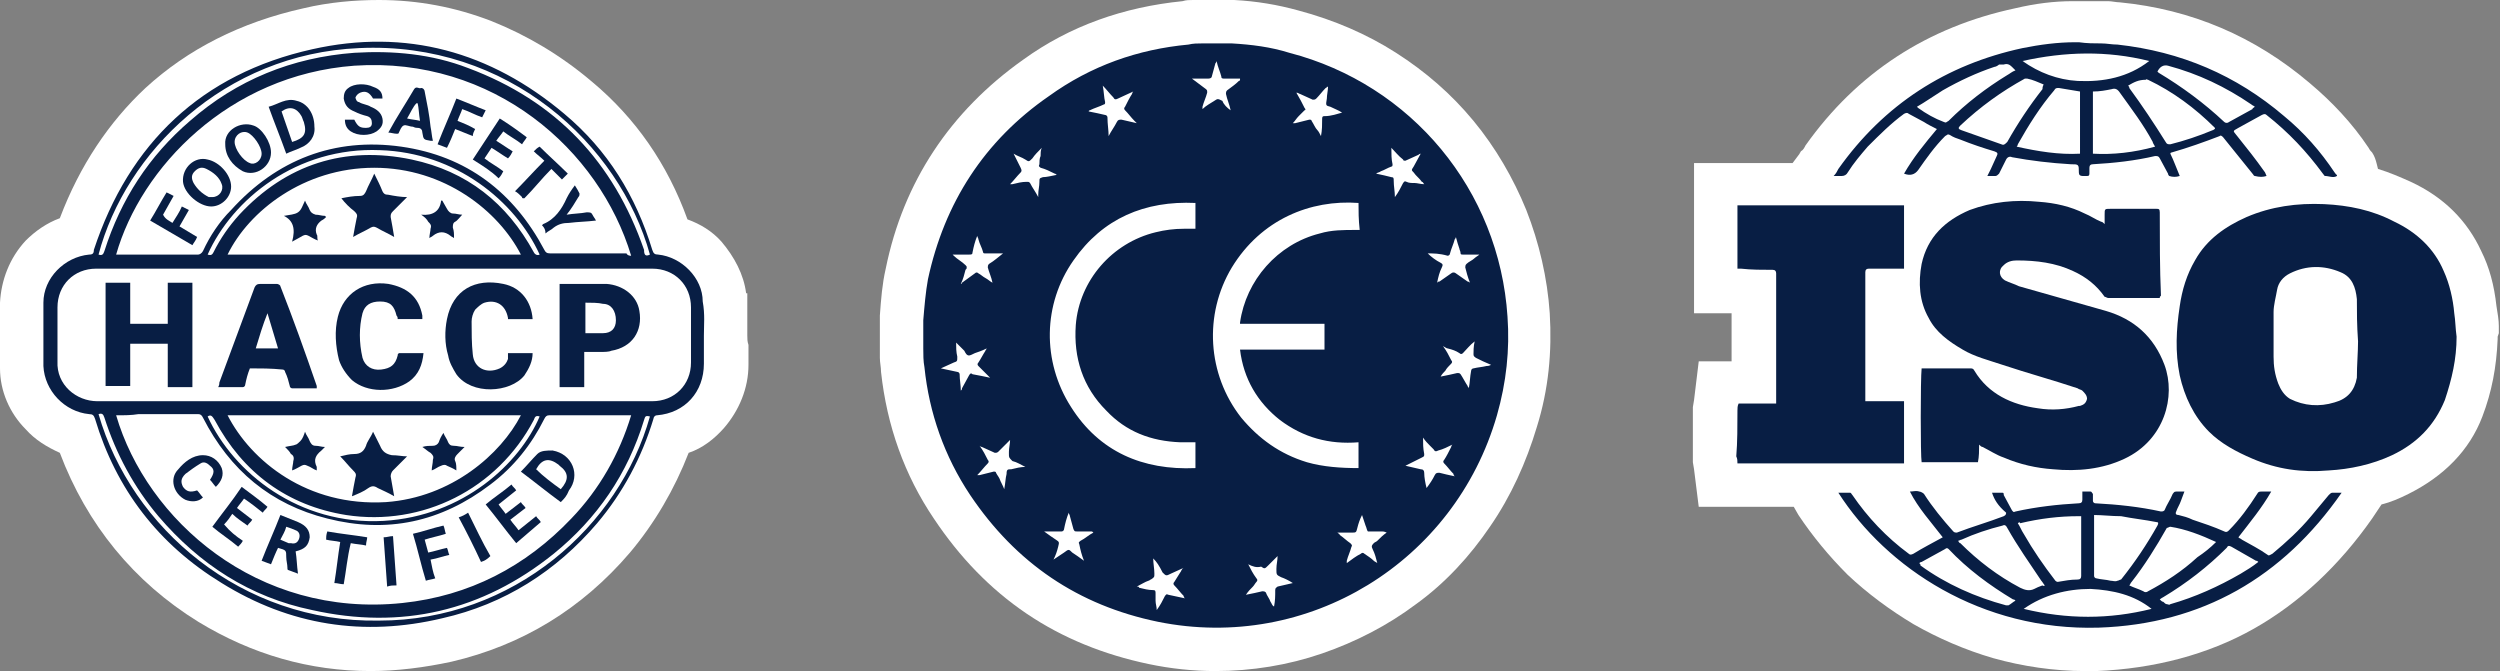
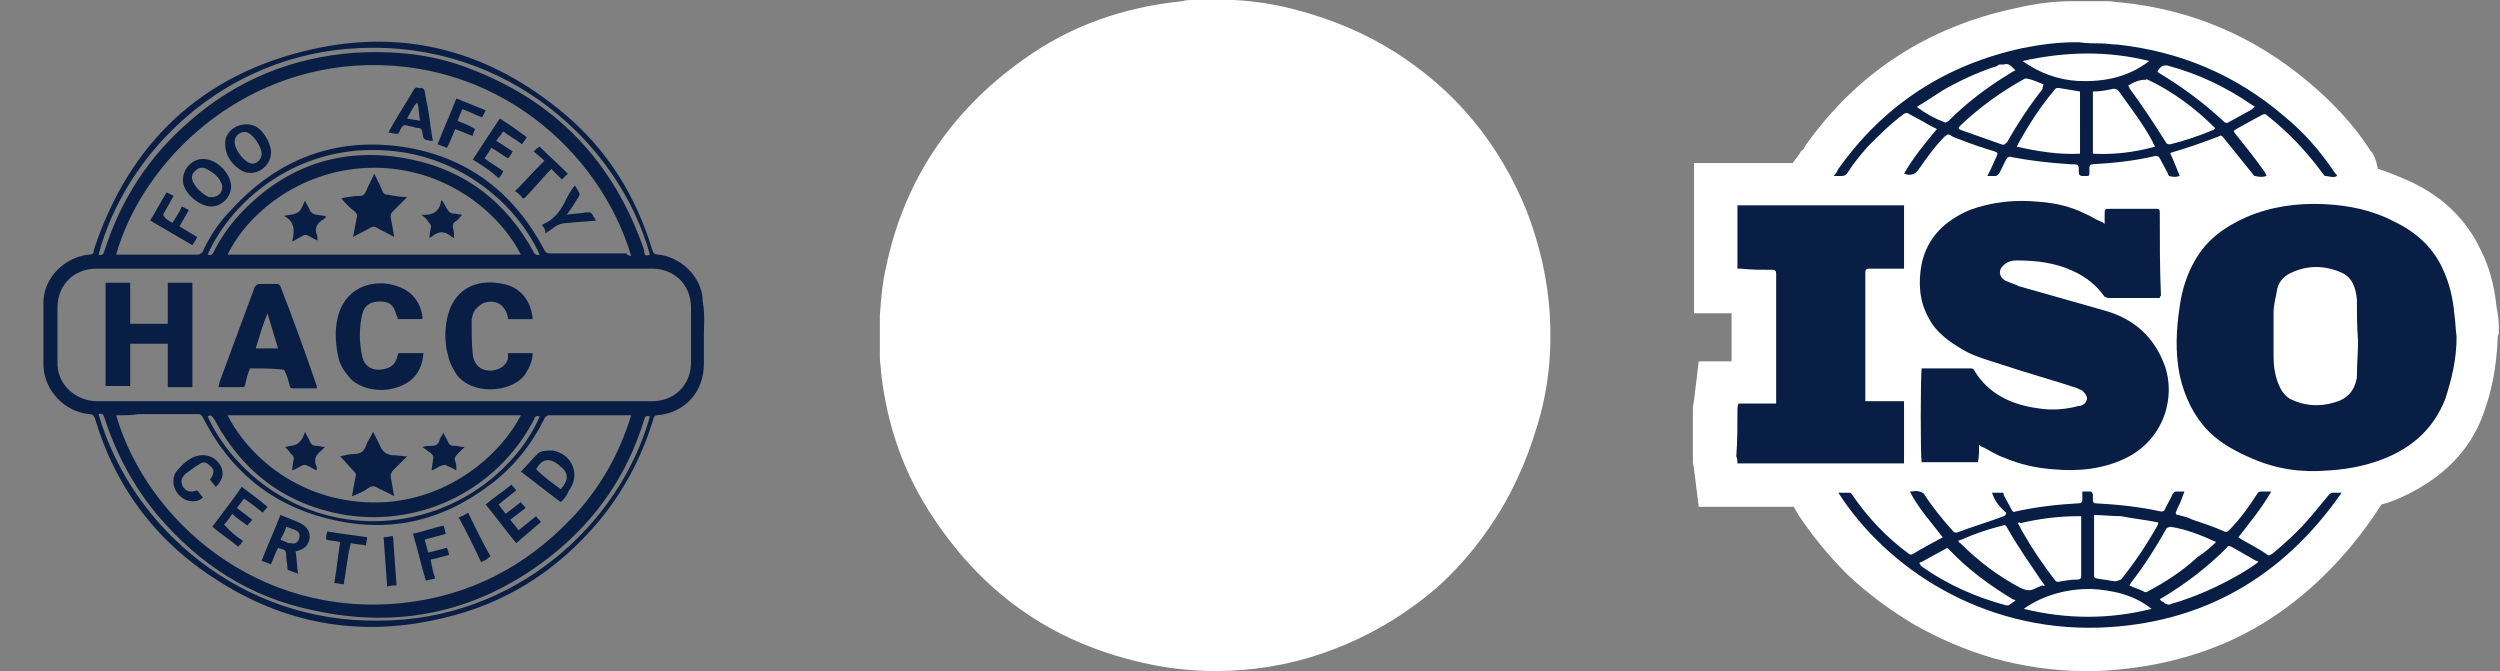
<svg xmlns="http://www.w3.org/2000/svg" xml:space="preserve" style="enable-background:new 0 0 213.1 57.2;" viewBox="0 0 213.1 57.2" y="0px" x="0px" id="Layer_1" version="1.1">
  <rect x="0" y="0" width="213.1" height="57.2" fill="#808080" stroke="none" />
  <style type="text/css">
	.st0{fill:#FFFFFF;}
	.st1{fill:#081E44;}
</style>
  <g>
    <g>
      <path d="M213,28.4c0-0.2,0-0.4,0-0.6c0-0.5-0.1-1.1-0.2-1.7c-0.2-1.8-0.6-3.3-1.3-4.7c-1.2-2.6-3.2-4.6-6-5.9    c-0.9-0.4-1.8-0.8-2.8-1.1l-0.1-0.4c-0.1-0.4-0.2-0.7-0.4-1c-0.1-0.1-0.2-0.2-0.3-0.4c-1.4-2.1-3.1-3.9-5-5.5    c-4.7-4-10.1-6.3-16.2-6.9c-0.3,0-0.7-0.1-1-0.1c-0.1,0-0.3,0-0.4,0l-0.2,0h-0.2h-1.8H177l-0.3,0c-1.6,0-3.2,0.2-4.9,0.6    c-7.5,1.6-13.5,5.5-17.9,11.7c-0.1,0.2-0.2,0.4-0.4,0.5c0,0.1-0.1,0.1-0.1,0.2l-0.6,0.8h-4.7h-3.7v3.7v5.4v3.7h3.2    c0,1.2,0,2.4,0,3.6c0,0.2,0,0.4,0,0.5h-2.8l-0.4,3.3l-0.1,0.6l0,0.2V35v4v0.2l0,0.2l0.1,0.6l0.4,3.2h3.3h4.8l0.4,0.7    c1.2,1.8,2.6,3.5,4.2,5.1c1.7,1.6,3.6,3,5.6,4.2c2.1,1.2,4.4,2.2,6.8,2.9c2.5,0.7,5.2,1.1,7.8,1.1c0.3,0,0.6,0,1,0    c4.9-0.2,9.5-1.4,13.4-3.6c3.9-2.2,7.3-5.4,10.1-9.4l0.8-1.2c0.8-0.2,1.5-0.5,2.3-0.9c3-1.5,5.2-3.7,6.3-6.6    c0.8-2.1,1.2-4.2,1.3-6.6l0-0.2L213,28.4z" class="st0" />
      <g>
        <g>
          <path d="M148.1,35c0-0.2,0-0.4,0.1-0.6c1,0,2.1,0,3.2,0c0-0.2,0-0.4,0-0.6c0-3.5,0-7,0-10.5c0-0.2-0.1-0.3-0.3-0.3      c-0.9,0-1.8,0-2.7-0.1c-0.1,0-0.2,0-0.3,0c0-1.8,0-3.6,0-5.4c4.7,0,9.5,0,14.2,0c0,1.8,0,3.6,0,5.4c-0.2,0-0.3,0-0.5,0      c-0.8,0-1.7,0-2.5,0c-0.2,0-0.3,0.1-0.3,0.3c0,2.8,0,5.7,0,8.5c0,0.7,0,1.5,0,2.2c0,0.1,0,0.2,0,0.3c1.1,0,2.2,0,3.3,0      c0,1.8,0,3.6,0,5.3c-4.7,0-9.5,0-14.2,0c0-0.2,0-0.4-0.1-0.6C148.1,37.7,148.1,36.3,148.1,35z" class="st1" />
        </g>
        <g>
          <path d="M179.1,3.7c0.5,0,0.9,0.1,1.4,0.1c5.4,0.6,10.1,2.6,14.2,6.1c1.7,1.4,3.1,3,4.3,4.8      c0.1,0.1,0.1,0.2,0.2,0.2c0,0,0,0,0,0.1c-0.3,0.2-0.7,0-1,0c-0.1,0-0.1-0.1-0.2-0.2c-1.4-1.9-2.9-3.5-4.8-5      c-0.1-0.1-0.2-0.1-0.4,0c-0.7,0.4-1.3,0.7-2,1.1c-0.5,0.3-0.5,0.2-0.1,0.7c0.8,1,1.6,2,2.3,3c0.1,0.1,0.1,0.2,0.2,0.4      c-0.3,0.1-0.6,0.1-1,0c-0.1,0-0.1-0.1-0.2-0.2c-0.8-1-1.7-2.1-2.5-3.1c-0.1-0.1-0.2-0.2-0.3-0.1c-1.3,0.5-2.7,1-4.1,1.4      c0,0-0.1,0-0.1,0.1c0.3,0.6,0.5,1.2,0.8,1.9c-0.3,0.1-0.6,0.1-0.9,0c0,0-0.1-0.1-0.1-0.2c-0.2-0.4-0.5-0.9-0.7-1.3      c-0.1-0.2-0.2-0.2-0.4-0.2c-1.7,0.4-3.5,0.6-5.3,0.7c-0.2,0-0.3,0.1-0.3,0.3c0,0.2,0,0.3,0,0.5c0,0.2-0.1,0.2-0.2,0.2      c-0.1,0-0.3,0-0.4,0c-0.2,0-0.3-0.1-0.3-0.3c0-0.7,0-0.7-0.7-0.7c-1.7-0.1-3.4-0.3-5-0.6c-0.2-0.1-0.4,0-0.5,0.2      c-0.2,0.4-0.4,0.8-0.6,1.2c-0.1,0.1-0.2,0.2-0.3,0.2c-0.2,0-0.5,0-0.7,0c0.1-0.2,0.2-0.4,0.3-0.6c0.2-0.4,0.3-0.7,0.5-1.1      c0.1-0.2,0.1-0.3-0.2-0.4c-1-0.3-1.9-0.6-2.9-1c-0.3-0.1-0.6-0.2-0.9-0.4c-0.2-0.1-0.2,0-0.4,0.1c-0.9,0.9-1.6,1.9-2.3,2.9      c-0.3,0.4-0.7,0.5-1.2,0.3c0.8-1.4,1.8-2.6,2.8-3.8c-0.4-0.2-0.8-0.4-1.1-0.6c-0.4-0.2-0.9-0.5-1.3-0.7c-0.1-0.1-0.2-0.1-0.4,0      c-1.1,0.8-2.1,1.8-3.1,2.8c-0.6,0.7-1.2,1.4-1.7,2.2c-0.1,0.2-0.3,0.3-0.5,0.3c-0.2,0-0.4,0-0.7,0c0.2-0.2,0.3-0.4,0.4-0.6      c3.9-5.5,9.2-8.9,15.7-10.3c1.5-0.3,3-0.5,4.5-0.5c0.1,0,0.2,0,0.3,0C177.9,3.7,178.5,3.7,179.1,3.7z M177.3,7.8      c-0.6-0.1-1.2-0.2-1.8-0.3c-0.2,0-0.3,0-0.4,0.2c-1.2,1.4-2.2,3-3.1,4.6c0,0,0,0.1-0.1,0.2c1.8,0.4,3.6,0.7,5.4,0.6      C177.3,11.4,177.3,9.6,177.3,7.8z M183.7,12.5c-0.1-0.2-0.2-0.3-0.2-0.4c-0.8-1.5-1.8-2.8-2.8-4.2c-0.2-0.3-0.4-0.4-0.7-0.3      c-0.5,0.1-1,0.2-1.6,0.2c0,1.8,0,3.5,0,5.3C180.1,13.2,181.9,13,183.7,12.5z M181.4,7.3c0.1,0.1,0.1,0.1,0.1,0.2      c1.1,1.5,2.1,3,3.1,4.6c0.1,0.2,0.2,0.2,0.4,0.2c1.2-0.3,2.4-0.7,3.6-1.2c0.1,0,0.1-0.1,0.2-0.1c0,0,0-0.1,0-0.1      c-1.7-1.7-3.6-3.1-5.7-4.1c-0.1,0-0.1-0.1-0.2,0C182.3,6.8,181.9,7,181.4,7.3z M174.2,7.2c-0.5-0.2-0.9-0.4-1.4-0.5      c-0.1,0-0.2,0-0.2,0c-2,1.1-3.8,2.4-5.5,4c-0.2,0.2-0.2,0.3,0.1,0.4c1.1,0.4,2.3,0.8,3.4,1.2c0.2,0.1,0.3,0,0.5-0.2      c0.9-1.6,1.9-3.1,3-4.5C174.1,7.5,174.1,7.4,174.2,7.2z M172.4,5.2c1.4,1,3,1.6,4.7,1.7c2.2,0.1,4.3-0.3,6.1-1.7      C179.6,4.3,176,4.4,172.4,5.2z M163.4,9.1c0.1,0.1,0.1,0.1,0.1,0.1c0.7,0.5,1.4,0.9,2.2,1.2c0.2,0.1,0.2,0,0.4-0.1      c1.5-1.5,3.2-2.8,5-3.9c0.2-0.1,0.4-0.3,0.7-0.4c-0.1-0.1-0.2-0.2-0.3-0.3c-0.2-0.2-0.4-0.3-0.7-0.2c0,0-0.1,0-0.2,0      c-0.1,0-0.1,0-0.2,0c-0.1,0.1-0.3,0.2-0.4,0.2c-1.5,0.5-3,1.2-4.4,2C164.8,8.2,164.1,8.7,163.4,9.1z M192.2,9.1      C192.1,9,192,9,191.9,8.9c-2.2-1.5-4.5-2.6-7.1-3.3c-0.4-0.1-0.7,0.1-0.9,0.5c0,0,0,0,0.1,0.1c2,1.2,3.9,2.6,5.6,4.2      c0.1,0.1,0.3,0.1,0.4,0c0.7-0.4,1.3-0.7,2-1.1C192,9.2,192.1,9.2,192.2,9.1z" class="st1" />
        </g>
        <g>
          <path d="M209.4,28.7c0,1.9-0.4,3.6-1,5.4c-0.9,2.2-2.4,3.7-4.5,4.7c-1.7,0.8-3.6,1.2-5.4,1.3      c-2.3,0.2-4.4-0.1-6.5-1c-1.4-0.6-2.7-1.3-3.7-2.3c-1.3-1.3-2.1-3-2.5-4.8c-0.4-2-0.3-3.9,0-5.9c0.2-1.4,0.6-2.7,1.3-3.9      c1-1.8,2.6-2.9,4.4-3.7c2.1-0.9,4.3-1.2,6.6-1.1c2.1,0.1,4.1,0.5,6,1.5c1.9,0.9,3.4,2.3,4.2,4.2c0.5,1.1,0.8,2.4,0.9,3.6      C209.3,27.3,209.3,28,209.4,28.7z M201,29.1c-0.1-1.4-0.1-2.5-0.1-3.6c-0.1-1-0.4-1.9-1.4-2.3c-1.4-0.6-2.9-0.6-4.3,0.1      c-0.6,0.3-1,0.8-1.1,1.4c-0.1,0.6-0.3,1.3-0.3,1.9c0,1.3,0,2.6,0,3.8c0,0.8,0.1,1.5,0.4,2.3c0.2,0.5,0.5,1,1,1.3      c1.2,0.6,2.5,0.7,3.8,0.3c1.1-0.3,1.7-1,1.9-2.1C200.9,31.1,201,30,201,29.1z" class="st1" />
        </g>
        <g>
          <path d="M184.1,25.4c-0.4,0-0.8,0-1.2,0c-1.1,0-2.2,0-3.2,0c-0.1,0-0.2-0.1-0.3-0.1c-0.7-1-1.6-1.7-2.7-2.2      c-1.5-0.7-3.1-0.9-4.8-0.9c-0.4,0-0.8,0.1-1.1,0.4c-0.5,0.4-0.4,1,0.1,1.3c0.4,0.2,0.8,0.3,1.2,0.5c2.5,0.7,4.9,1.4,7.4,2.1      c2.4,0.7,4.1,2.2,5,4.6c1,2.7,0,6.4-3.4,8c-1.9,0.9-4,1.1-6.1,0.9c-1.4-0.1-2.8-0.4-4.2-1c-0.6-0.2-1.2-0.6-1.8-0.9      c-0.1,0-0.2-0.1-0.3-0.2c0,0.5,0,1-0.1,1.5c-1.6,0-3.2,0-4.8,0c-0.1-0.5-0.1-7.1,0-8c0.1,0,0.1,0,0.2,0c1.3,0,2.6,0,3.9,0      c0.2,0,0.3,0,0.4,0.2c1.2,2,3.2,2.9,5.4,3.2c1.2,0.2,2.4,0.1,3.5-0.2c0,0,0.1,0,0.1,0c0.3-0.1,0.5-0.2,0.6-0.6      c0-0.3-0.2-0.5-0.4-0.7c-0.1-0.1-0.3-0.1-0.4-0.2c-2.1-0.7-4.3-1.3-6.4-2c-1.2-0.4-2.4-0.7-3.4-1.3c-1.2-0.7-2.3-1.5-2.9-2.7      c-0.8-1.4-0.9-3-0.6-4.6c0.5-2.3,2-3.7,4.1-4.6c1.9-0.7,3.9-0.9,5.9-0.7c1.4,0.1,2.7,0.4,3.9,1c0.5,0.2,0.9,0.5,1.4,0.7      c0.1,0,0.2,0.1,0.3,0.2c0-0.3,0-0.5,0-0.8c0-0.5,0-0.5,0.5-0.5c1.3,0,2.6,0,3.9,0c0.2,0,0.3,0,0.3,0.3c0,2.4,0,4.8,0.1,7.1      C184.1,25.3,184.1,25.3,184.1,25.4z" class="st1" />
        </g>
        <g>
          <path d="M169.8,42c0.3,0,0.6,0,0.9,0c0.1,0,0.1,0.1,0.1,0.2c0.2,0.4,0.5,0.9,0.7,1.3c0.1,0.1,0.1,0.2,0.3,0.1      c1.8-0.4,3.6-0.6,5.4-0.7c0.2,0,0.3-0.1,0.3-0.3c0-0.1,0-0.2,0-0.4c0-0.1,0-0.2,0-0.3c0.3,0,0.5,0,0.7,0c0.1,0,0.1,0.1,0.2,0.2      c0,0.2,0,0.4,0,0.6c0,0.1,0.1,0.2,0.2,0.2c1.9,0.1,3.8,0.3,5.6,0.7c0.1,0,0.2,0,0.3-0.1c0.2-0.5,0.5-0.9,0.7-1.4      c0.1-0.1,0.1-0.2,0.3-0.2c0.2,0,0.4,0,0.7,0c-0.1,0.3-0.2,0.5-0.3,0.8c-0.1,0.3-0.3,0.6-0.4,0.9c-0.1,0.2,0,0.3,0.2,0.3      c0.4,0.1,0.8,0.2,1.2,0.4c0.9,0.3,1.8,0.6,2.7,1c0.2,0.1,0.3,0,0.4-0.1c0.9-0.9,1.7-2,2.4-3.1c0.1-0.2,0.2-0.2,0.4-0.2      c0.2,0,0.5,0,0.8,0c-0.8,1.4-1.8,2.6-2.8,3.9c0.1,0.1,0.2,0.1,0.3,0.2c0.7,0.4,1.5,0.8,2.2,1.3c0.1,0.1,0.2,0,0.4-0.1      c1.2-1,2.3-2,3.3-3.2c0.5-0.6,1-1.2,1.5-1.8c0.1-0.1,0.2-0.2,0.3-0.2c0.3,0,0.5,0,0.8,0c-5,7.2-11.9,11.2-20.7,11.5      c-10,0.3-18.1-5.1-22.2-11.5c0.3,0,0.7,0,1,0c0.1,0,0.1,0.1,0.2,0.2c1.3,1.9,2.9,3.6,4.8,5c0.1,0.1,0.2,0.1,0.4,0      c0.8-0.5,1.6-0.9,2.5-1.4c-1-1.3-2.1-2.5-2.8-3.9c0.3,0,0.5-0.1,0.8,0c0.1,0,0.3,0.1,0.4,0.2c0.7,1.1,1.6,2.2,2.5,3.2      c0.1,0.1,0.2,0.1,0.3,0.1c1.3-0.5,2.7-0.9,4-1.4c0.2-0.1,0.2-0.2,0.2-0.3C170.3,43.1,170,42.6,169.8,42z M178.5,43.9      c0,0.1,0,0.1,0,0.1c0,1.7,0,3.4,0,5.1c0,0.1,0.1,0.2,0.2,0.2c0.4,0.1,0.8,0.1,1.2,0.2c0.2,0,0.4,0.1,0.6,0      c0.1,0,0.2-0.1,0.3-0.1c1.2-1.5,2.2-3,3.1-4.6c0.1-0.2,0.1-0.3-0.1-0.3c-1-0.2-2-0.3-3-0.5C180,44,179.2,43.9,178.5,43.9z       M172,44.6c0.2,0.3,0.3,0.6,0.5,0.9c0.8,1.4,1.7,2.7,2.7,4c0.1,0.1,0.2,0.1,0.2,0.1c0.6-0.1,1.1-0.2,1.7-0.2      c0.2,0,0.3-0.1,0.3-0.3c0-1.5,0-3,0-4.5c0-0.2,0-0.4,0-0.6c-0.1,0-0.1,0-0.2,0c-1.7,0-3.3,0.2-5,0.6      C172.2,44.5,172.1,44.5,172,44.6z M174.3,49.9c-0.1-0.1-0.2-0.3-0.3-0.4c-1-1.5-2-2.9-2.9-4.5c-0.1-0.2-0.2-0.3-0.4-0.2      c-1.2,0.3-2.4,0.7-3.5,1.2c-0.1,0-0.2,0.1-0.3,0.1c0.1,0.1,0.1,0.2,0.2,0.2c1.5,1.5,3.2,2.8,5.1,3.8c0.4,0.2,0.8,0.3,1.2,0.1      c0.2-0.1,0.4-0.2,0.7-0.3C174.2,50,174.3,49.9,174.3,49.9z M188.9,46.2c-1.3-0.6-2.6-1.1-3.9-1.3c-0.1,0-0.2,0.1-0.3,0.1      c-0.9,1.6-1.9,3.2-3,4.6c-0.1,0.1-0.1,0.2-0.2,0.3c0.4,0.2,0.8,0.3,1.2,0.5c0.1,0.1,0.3,0.1,0.4,0c1.5-0.8,2.9-1.7,4.2-2.9      C187.9,47.1,188.4,46.7,188.9,46.2z M172.5,51.9c3.7,0.9,7.3,0.9,10.9,0c-1.5-1.2-3.3-1.6-5.2-1.7      C176.2,50.2,174.2,50.7,172.5,51.9z M184.1,51.1c0.1,0.1,0.2,0.2,0.3,0.2c0.1,0.1,0.2,0.2,0.3,0.2c0.1,0,0.2,0.1,0.3,0      c2.1-0.6,4.1-1.5,6-2.6c0.5-0.3,1-0.6,1.5-1c-0.1-0.1-0.1-0.1-0.2-0.1c-0.7-0.4-1.4-0.8-2.1-1.2c-0.2-0.1-0.3-0.1-0.4,0.1      c-1.6,1.6-3.4,3-5.4,4.2C184.2,51,184.1,51.1,184.1,51.1z M163.6,48C163.6,48.1,163.6,48.1,163.6,48c0.1,0.1,0.1,0.1,0.1,0.2      c2.2,1.6,4.7,2.7,7.3,3.4c0.1,0,0.2,0,0.2,0c0.2-0.1,0.4-0.3,0.6-0.4c-0.1-0.1-0.1-0.1-0.2-0.1c-2-1.2-3.9-2.6-5.5-4.3      c-0.1-0.1-0.2-0.1-0.3,0c-0.7,0.4-1.3,0.7-2,1.1C163.8,47.9,163.7,47.9,163.6,48z" class="st1" />
        </g>
      </g>
    </g>
    <g>
-       <path d="M63.7,28.6v-1.2c0-0.3,0-0.6,0-0.9V25l-0.1,0c-0.2-1.6-1-3.1-2.1-4.4c-0.8-0.9-1.8-1.5-2.9-1.9    C56.9,14,54.2,10.1,50.5,7c-2.7-2.3-5.6-4-8.6-5.2C38.8,0.6,35.6,0,32.3,0v0.8h0l0-0.8c-2.1,0-4.3,0.2-6.4,0.7    C20.5,1.9,16,4.2,12.4,7.5c-3.1,2.9-5.6,6.6-7.3,11.1c-1.1,0.4-2.1,1.1-2.9,1.9C0.8,22,0.1,23.9,0,25.8c0,1.9,0,3.7,0,5.6    c0,1.9,0.8,3.8,2.2,5.2c0.8,0.9,1.8,1.5,2.9,2c2.3,6.1,6.3,11,11.8,14.4c4.6,2.8,9.5,4.2,14.7,4.2c2.2,0,4.6-0.3,6.9-0.8    c6-1.4,11.1-4.5,15.2-9.3c2.1-2.5,3.8-5.4,5-8.5c1.2-0.4,2.2-1.2,3-2.1c1.3-1.5,2.1-3.4,2.1-5.4c0-0.6,0-1.1,0-1.7    C63.7,29.1,63.7,28.9,63.7,28.6z" class="st0" />
      <g>
        <g>
          <path d="M60,28.6c0,0.8,0,1.6,0,2.4c0,2.4-1.6,4.2-4,4.4c-0.2,0-0.3,0.2-0.3,0.3c-1,3.3-2.6,6.3-4.8,8.9      c-3.5,4.1-7.9,6.9-13.2,8.1c-6.7,1.6-13,0.6-18.8-3c-5.4-3.3-9-8-10.8-14c-0.1-0.3-0.2-0.4-0.5-0.4c-2.1-0.2-3.8-2-3.9-4.1      c0-1.8,0-3.6,0-5.4c0-2.1,1.8-3.9,3.9-4.1c0.3,0,0.4-0.1,0.4-0.4c3-9.1,9.2-15,18.6-17.1c8-1.8,15.2,0.2,21.5,5.5      c3.7,3.1,6.1,7,7.5,11.6c0.1,0.3,0.2,0.4,0.5,0.4c2,0.2,3.8,2,3.8,4C60.1,26.8,60,27.7,60,28.6C60,28.6,60,28.6,60,28.6z       M31.9,34.2c7.9,0,15.8,0,23.7,0c1.9,0,3.3-1.4,3.3-3.3c0-1.6,0-3.1,0-4.7c0-1.9-1.4-3.3-3.3-3.3c-15.8,0-31.6,0-47.4,0      c-1.9,0-3.3,1.4-3.3,3.3c0,1.5,0,3.1,0,4.6c-0.1,2,1.6,3.4,3.4,3.4C16.1,34.2,24,34.2,31.9,34.2z M9.9,35.4      c2.6,8.9,12,17.3,24.4,16c5.7-0.6,10.5-3.1,14.4-7.2c2.4-2.5,4.1-5.5,5.1-8.8c-0.1,0-0.2,0-0.2,0c-2.3,0-4.6,0-6.8,0      c-0.2,0-0.3,0.1-0.4,0.3c-1.1,2.2-2.6,4.1-4.6,5.6c-4.2,3.2-8.8,4.2-13.9,2.9c-4.8-1.2-8.3-4.1-10.6-8.6      c-0.1-0.2-0.2-0.3-0.4-0.3c-1.7,0-3.4,0-5.1,0C11.2,35.4,10.6,35.4,9.9,35.4z M53.8,21.8C51.1,12.8,42.1,4.8,30.2,5.6      C19.5,6.4,12,14.3,9.9,21.7c0,0,0.1,0,0.1,0c2.3,0,4.6,0,6.9,0c0.1,0,0.3-0.1,0.4-0.3c0.6-1.3,1.4-2.5,2.4-3.5      c3.9-4.3,8.8-6.2,14.5-5.4c5.6,0.8,9.6,3.9,12.2,8.8c0.1,0.2,0.2,0.3,0.5,0.3c2.2,0,4.4,0,6.5,0C53.5,21.8,53.7,21.8,53.8,21.8z       M19.4,35.4c2,3.9,6.8,7.8,13.5,7.4c5.6-0.4,9.8-4.1,11.5-7.4C36,35.4,27.7,35.4,19.4,35.4z M19.4,21.7c8.3,0,16.6,0,25,0      c-1.9-3.7-6.5-7.4-12.5-7.4C25.9,14.3,21.2,18,19.4,21.7z M55.4,35.5c-0.4-0.1-0.4,0-0.5,0.3c-1.4,4.6-4,8.4-7.7,11.4      c-6.1,4.9-13,6.5-20.6,4.8c-5.3-1.1-9.6-3.9-13.1-8c-2.1-2.5-3.6-5.3-4.6-8.4c-0.1-0.3-0.2-0.4-0.5-0.3      c2.8,9.7,12.2,17.8,23.9,17.6C43.8,52.9,52.8,44.8,55.4,35.5z M55.4,21.7C52.8,12.3,43.3,3.5,30.6,4.1      C19.1,4.6,10.7,13,8.4,21.7c0.3,0.1,0.4,0,0.5-0.3c1.4-4.4,3.8-8.1,7.3-11.1c4-3.5,8.7-5.4,14-5.8c3.3-0.2,6.6,0.1,9.7,1.3      c7.5,2.8,12.4,8,15,15.5C54.9,21.7,55,21.9,55.4,21.7z M17.7,35.5c2.2,4.8,7.8,9.3,15,8.9c6.8-0.4,11.6-4.9,13.3-8.9      c-0.3-0.1-0.4,0-0.5,0.3c-3.1,5.9-9.5,9.1-16,8.1c-5-0.8-8.8-3.6-11.2-8.1C18.1,35.5,18,35.3,17.7,35.5z M17.7,21.7      c0.3,0.1,0.4,0,0.5-0.2c0.6-1.2,1.3-2.2,2.2-3.2c4-4.3,9-5.9,14.7-4.7c4.7,1,8.1,3.7,10.4,7.9c0.1,0.2,0.3,0.3,0.5,0.2      c-2.1-4.6-7.2-8.7-13.6-8.9C25.3,12.5,19.8,17,17.7,21.7z" class="st1" />
        </g>
        <g>
          <path d="M16.4,33c-0.7,0-1.4,0-2.1,0c0-1.2,0-2.4,0-3.7c-1.1,0-2.1,0-3.2,0c0,1.2,0,2.4,0,3.6c-0.7,0-1.4,0-2.1,0      c0-2.9,0-5.9,0-8.8c0.7,0,1.4,0,2.1,0c0,1.2,0,2.3,0,3.5c1.1,0,2.1,0,3.2,0c0-1.2,0-2.3,0-3.5c0.7,0,1.4,0,2.1,0      C16.4,27.1,16.4,30,16.4,33z" class="st1" />
        </g>
        <g>
          <path d="M21.3,31.4c-0.2,0.5-0.3,0.9-0.4,1.4c0,0.1-0.1,0.2-0.2,0.2c-0.7,0-1.4,0-2.1,0c0.1-0.2,0.1-0.3,0.1-0.4      c1-2.7,2-5.4,3-8.1c0.1-0.2,0.2-0.3,0.5-0.3c0.5,0,1,0,1.4,0c0.1,0,0.3,0.1,0.3,0.2c1.1,2.8,2.1,5.6,3.1,8.5c0,0,0,0.1,0,0.2      c-0.7,0-1.4,0-2.1,0c-0.1,0-0.2-0.1-0.2-0.2c-0.1-0.4-0.2-0.8-0.4-1.2c0-0.1-0.1-0.2-0.2-0.2C23.1,31.4,22.2,31.4,21.3,31.4z       M22.8,26.7C22.7,26.7,22.7,26.7,22.8,26.7c-0.4,1-0.7,2-1,3c0.7,0,1.3,0,1.9,0C23.4,28.7,23.1,27.7,22.8,26.7z" class="st1" />
        </g>
        <g>
-           <path d="M49.8,30c0,1,0,2,0,3c-0.7,0-1.4,0-2.1,0c0-2.9,0-5.9,0-8.8c0,0,0.1,0,0.1,0c1.3,0,2.6,0,3.9,0      c1.4,0.1,2.6,1,2.8,2.3c0.3,1.7-0.6,3.1-2.4,3.4C51.9,30,51.5,30,51.1,30C50.7,30,50.3,30,49.8,30z M49.9,25.8      c0,0.9,0,1.7,0,2.6c0.5,0,1,0,1.5,0c0.7,0,1.1-0.4,1.1-1.1c0-0.8-0.4-1.4-1.1-1.4C51,25.8,50.4,25.8,49.9,25.8z" class="st1" />
-         </g>
+           </g>
        <g>
          <path d="M43.3,30.1c0.7,0,1.4,0,2.1,0c0,0.7-0.3,1.3-0.7,1.9c-1.2,1.5-4.5,1.7-5.8-0.1c-0.3-0.5-0.6-1-0.7-1.6      c-0.3-1-0.3-2.1-0.1-3.1c0.5-2.5,2.4-3.5,4.8-3c1.5,0.3,2.4,1.5,2.5,3c-0.7,0-1.4,0-2.1,0c0-0.1,0-0.1,0-0.1      c-0.2-1.1-1-1.6-2-1.3c-0.3,0.1-0.6,0.4-0.8,0.6c-0.2,0.3-0.3,0.7-0.3,1c0,0.9,0,1.9,0.1,2.8c0.1,1.2,1.2,1.7,2.3,1.2      c0.4-0.2,0.6-0.5,0.7-0.8C43.3,30.4,43.3,30.2,43.3,30.1z" class="st1" />
        </g>
        <g>
          <path d="M36,27.2c-0.7,0-1.4,0-2.1,0c0-0.1,0-0.2-0.1-0.3c-0.2-0.8-0.5-1.2-1.4-1.2c-0.8,0-1.3,0.3-1.5,1      c-0.3,1.2-0.3,2.5,0,3.8c0.2,0.7,0.8,1.1,1.6,1c0.8-0.1,1.2-0.4,1.4-1.2c0-0.1,0-0.1,0.1-0.2c0.7,0,1.4,0,2.1,0      c-0.1,1-0.4,1.8-1.2,2.4c-1.4,1-3.6,1-4.9-0.1c-0.5-0.5-0.9-1.1-1.1-1.7c-0.3-1.2-0.4-2.5-0.1-3.7c0.5-2,2.2-3.1,4.3-2.8      c1.6,0.3,2.6,1.1,2.9,2.7C36,26.9,36,27,36,27.2z" class="st1" />
        </g>
        <g>
          <path d="M23.9,43.9c0.5,0.2,1,0.4,1.5,0.6c0.7,0.3,1,0.7,1,1.3c-0.1,0.7-0.4,1-1.2,1.2c0.1,0.6,0.1,1.2,0.2,1.9      c-0.3-0.1-0.5-0.2-0.8-0.3c-0.1,0-0.1-0.1-0.1-0.2c0-0.3-0.1-0.6-0.1-0.9c0-0.6,0-0.6-0.7-0.8c-0.2,0.4-0.4,0.9-0.6,1.4      c-0.3-0.1-0.5-0.2-0.8-0.3C22.8,46.5,23.4,45.2,23.9,43.9z M23.9,46c0.2,0.1,0.5,0.2,0.7,0.3c0.1,0,0.1,0,0.2,0      c0.4,0.1,0.6-0.1,0.7-0.4c0.1-0.3,0-0.6-0.3-0.7c-0.2-0.1-0.5-0.2-0.8-0.3C24.3,45.3,24.1,45.6,23.9,46z" class="st1" />
        </g>
        <g>
          <path d="M47.8,42.8c-1.1-0.8-2.2-1.7-3.4-2.6c0.5-0.5,0.9-1,1.4-1.5c0.3-0.3,0.8-0.3,1.3-0.3      c1.7,0.3,2.4,2.1,1.4,3.4C48.3,42.3,48.1,42.5,47.8,42.8z M47.8,41.7c0.7-0.8,0.7-1.4-0.1-2c0,0-0.1-0.1-0.1-0.1      c-0.8-0.6-1.4-0.5-1.9,0.4C46.3,40.6,47.1,41.2,47.8,41.7z" class="st1" />
        </g>
        <g>
          <path d="M20.7,46.1c-0.1,0.2-0.3,0.4-0.4,0.5c-0.7-0.6-1.5-1.1-2.2-1.7c0.8-1.1,1.7-2.2,2.5-3.4      c0.8,0.6,1.5,1.1,2.2,1.7c-0.1,0.2-0.3,0.3-0.4,0.5c-0.5-0.4-1-0.8-1.6-1.2c-0.2,0.3-0.4,0.5-0.6,0.8c0.4,0.3,0.9,0.7,1.3,1      c-0.1,0.2-0.3,0.3-0.4,0.5c-0.4-0.3-0.9-0.6-1.3-1c-0.2,0.3-0.4,0.6-0.7,0.9C19.6,45.3,20.1,45.7,20.7,46.1z" class="st1" />
        </g>
        <g>
          <path d="M44,46.3c-0.9-1.1-1.7-2.2-2.6-3.3c0.7-0.6,1.5-1.1,2.2-1.7c0.1,0.2,0.3,0.3,0.4,0.5      c-0.5,0.4-1,0.8-1.5,1.2c0.2,0.3,0.4,0.5,0.6,0.8c0.4-0.3,0.9-0.7,1.3-1c0.1,0.2,0.3,0.3,0.4,0.5c-0.4,0.3-0.9,0.7-1.3,1      c0.2,0.3,0.5,0.6,0.7,0.9c0.5-0.4,1-0.8,1.5-1.2c0.1,0.2,0.3,0.3,0.4,0.5C45.4,45.1,44.7,45.7,44,46.3z" class="st1" />
        </g>
        <g>
          <path d="M18.4,41.5c-0.2-0.2-0.3-0.4-0.5-0.6c0.4-0.6,0.4-0.9,0-1.2c-0.2-0.2-0.5-0.4-0.8-0.2      c-0.5,0.3-0.9,0.6-1.3,0.9c-0.4,0.4-0.4,0.7-0.2,1.1c0.3,0.4,0.6,0.5,1.2,0.3c0.2,0.2,0.3,0.4,0.5,0.6c-0.4,0.4-1,0.4-1.5,0.2      c-1-0.5-1.4-1.8-0.6-2.6c0.5-0.6,1.2-1.2,2.1-1.2c0.7,0,1.3,0.4,1.6,1.1C19.1,40.5,18.9,41,18.4,41.5z" class="st1" />
        </g>
        <g>
          <path d="M37.1,49.3c-0.3,0.1-0.5,0.1-0.8,0.2c-0.4-1.3-0.7-2.7-1.1-4c0.9-0.2,1.7-0.5,2.6-0.7      c0.1,0.2,0.1,0.4,0.2,0.7c-0.6,0.2-1.2,0.3-1.8,0.5c0.1,0.4,0.2,0.7,0.3,1.1c0.5-0.1,1.1-0.3,1.6-0.4c0.1,0.2,0.1,0.4,0.2,0.6      c-0.5,0.1-1,0.3-1.6,0.4C36.8,48.2,36.9,48.8,37.1,49.3z" class="st1" />
        </g>
        <g>
          <path d="M29.3,49.8c-0.3,0-0.5-0.1-0.8-0.1c0.2-1.2,0.3-2.3,0.5-3.5c-0.4-0.1-0.8-0.1-1.2-0.2c0-0.2,0-0.4,0.1-0.7      c1.1,0.2,2.2,0.3,3.4,0.5c0,0.2-0.1,0.4-0.1,0.7c-0.4-0.1-0.8-0.1-1.3-0.2C29.6,47.5,29.5,48.7,29.3,49.8z" class="st1" />
        </g>
        <g>
          <path d="M41,47.9c-0.6-1.3-1.2-2.5-1.9-3.8c0.3-0.1,0.5-0.2,0.8-0.4c0.6,1.2,1.2,2.5,1.9,3.7      C41.5,47.7,41.3,47.8,41,47.9z" class="st1" />
        </g>
        <g>
          <path d="M33.8,49.9c-0.3,0-0.5,0-0.8,0.1c-0.1-1.4-0.2-2.8-0.3-4.2c0.3,0,0.5-0.1,0.8-0.1      C33.6,47.1,33.7,48.5,33.8,49.9z" class="st1" />
        </g>
        <g>
-           <path d="M22.9,9.1c0.8-0.2,1.5-0.8,2.4-0.5c0.9,0.2,1.5,1.1,1.5,2.2c0.1,0.8-0.4,1.5-1.2,1.8      c-0.4,0.2-0.8,0.3-1.2,0.5C23.9,11.7,23.4,10.5,22.9,9.1z M24.9,12.1c1-0.3,1.3-0.7,1-1.7c-0.1-0.2-0.1-0.3-0.2-0.5      c-0.4-0.7-1-0.9-1.7-0.4C24.3,10.4,24.6,11.2,24.9,12.1z" class="st1" />
-         </g>
+           </g>
        <g>
          <path d="M23.1,13c0,1.2-1.3,2.1-2.4,1.6c-0.9-0.5-1.5-1.3-1.5-2.3c-0.1-1.2,1.3-2,2.4-1.6      C22.3,10.9,23.1,12.1,23.1,13z M22.3,13.1c0-0.6-0.7-1.6-1.2-1.8c-0.5-0.2-1.1,0.2-1.1,0.8c0,0.6,0.7,1.6,1.3,1.8      C21.7,14.1,22.3,13.7,22.3,13.1z" class="st1" />
        </g>
        <g>
          <path d="M18,17.6c-1,0-2.3-1.1-2.4-2.1c-0.1-1.2,1-2.2,2.1-1.9c1,0.2,2,1.3,2,2.3C19.7,16.8,18.9,17.6,18,17.6z       M18.1,16.8c0.6,0,1-0.6,0.8-1.1c-0.2-0.6-0.7-1-1.3-1.3c-0.4-0.2-0.7-0.1-1,0.2c-0.3,0.3-0.3,0.6-0.1,1      c0.3,0.5,0.7,0.9,1.3,1.2C17.9,16.8,18,16.8,18.1,16.8z" class="st1" />
        </g>
        <g>
-           <path d="M32.6,8.4c-0.3,0-0.5,0-0.8,0c-0.3-0.5-0.6-0.7-1.1-0.5c-0.2,0.1-0.3,0.2-0.4,0.4c0,0.1,0.1,0.4,0.3,0.4      c0.3,0.2,0.7,0.2,1,0.4c0.5,0.2,0.9,0.5,1,1c0.1,0.5-0.1,0.8-0.5,1.1c-0.6,0.4-1.6,0.4-2.2,0c-0.3-0.2-0.5-0.5-0.5-1      c0.3,0,0.5,0,0.8,0c0.3,0.6,0.5,0.7,1,0.7c0.3,0,0.5-0.1,0.5-0.4c0-0.3-0.1-0.5-0.4-0.6c-0.4-0.1-0.7-0.2-1.1-0.4      c-0.5-0.2-0.8-0.5-0.9-1.1c0-0.4,0.1-0.7,0.4-0.9c0.5-0.4,1.5-0.4,2.1-0.1C32.4,7.6,32.6,7.9,32.6,8.4z" class="st1" />
-         </g>
+           </g>
        <g>
          <path d="M36.9,12c-0.1,0-0.2,0-0.2,0c-0.6-0.1-0.6-0.1-0.7-0.7c0-0.2-0.1-0.4-0.4-0.4c-0.1,0-0.2,0-0.4-0.1      c-0.3,0-0.6-0.2-0.8-0.1c-0.2,0.1-0.3,0.4-0.4,0.6c0,0.1-0.1,0.1-0.2,0.1c-0.2,0-0.5-0.1-0.7-0.1c0.7-1.3,1.5-2.5,2.2-3.7      c0.2-0.3,0.4,0,0.6-0.1c0.2,0,0.3,0.2,0.3,0.3c0.2,1,0.4,2,0.5,3C36.8,11.3,36.8,11.6,36.9,12z M34.7,10.1      c0.4,0.1,0.7,0.1,1.1,0.2c-0.1-0.6-0.1-1.1-0.2-1.5c0,0-0.1,0-0.1,0C35.2,9.1,35,9.6,34.7,10.1z" class="st1" />
        </g>
        <g>
          <path d="M40.3,13.6c0.8-1.2,1.5-2.3,2.3-3.5c0.8,0.5,1.5,1,2.3,1.6c-0.1,0.2-0.3,0.4-0.4,0.6      c-0.5-0.4-1.1-0.7-1.6-1.1c-0.2,0.3-0.4,0.5-0.6,0.8c0.5,0.3,0.9,0.6,1.4,0.9c-0.1,0.2-0.2,0.4-0.4,0.6      c-0.5-0.3-0.9-0.6-1.4-0.9c-0.2,0.3-0.4,0.6-0.6,0.9c0.5,0.4,1.1,0.7,1.6,1.1c-0.1,0.2-0.2,0.4-0.4,0.6      C41.9,14.6,41.1,14.1,40.3,13.6z" class="st1" />
        </g>
        <g>
          <path d="M14.7,19c0.3-0.5,0.6-0.9,0.8-1.4c0.2,0.1,0.4,0.2,0.6,0.3c-0.3,0.5-0.5,0.9-0.8,1.4c0.5,0.3,1,0.6,1.5,0.9      c-0.1,0.3-0.3,0.5-0.4,0.7c-1.2-0.7-2.4-1.4-3.6-2.1c0.5-0.8,0.9-1.6,1.4-2.4c0.2,0.1,0.4,0.2,0.6,0.3c-0.3,0.5-0.6,1.1-0.9,1.6      C14.1,18.7,14.4,18.8,14.7,19z" class="st1" />
        </g>
        <g>
          <path d="M41.4,9.4c-0.1,0.2-0.2,0.4-0.3,0.6c-0.6-0.2-1.1-0.5-1.7-0.7c-0.1,0.3-0.3,0.7-0.4,1      c0.5,0.2,1,0.4,1.5,0.7c-0.1,0.2-0.2,0.4-0.2,0.6c-0.5-0.2-1-0.4-1.5-0.6c-0.2,0.5-0.4,1-0.7,1.6c-0.3-0.1-0.5-0.2-0.8-0.3      c0.5-1.3,1.1-2.6,1.6-3.9C39.7,8.7,40.6,9.1,41.4,9.4z" class="st1" />
        </g>
        <g>
          <path d="M46.2,19.2c0.1-0.1,0.1-0.1,0.1-0.1c1-0.4,1.6-1.3,2-2.2c0.2-0.4,0.4-0.7,0.7-1.1c0.2,0.3,0.3,0.5,0.4,0.7      c0,0.1,0,0.2-0.1,0.3c-0.3,0.5-0.6,1-1,1.5c0.6-0.1,1.2-0.1,1.7-0.2c0.3,0,0.4,0,0.5,0.2c0.1,0.2,0.2,0.3,0.3,0.5      c-0.8,0.1-1.5,0.1-2.3,0.2c-0.5,0-0.9,0.1-1.3,0.4c-0.2,0.2-0.5,0.3-0.7,0.5C46.5,19.6,46.4,19.4,46.2,19.2z" class="st1" />
        </g>
        <g>
          <path d="M44.5,16.8c-0.2-0.2-0.4-0.4-0.6-0.5c0.8-0.8,1.6-1.7,2.5-2.6c-0.3-0.3-0.6-0.5-0.9-0.8      c0.2-0.2,0.3-0.3,0.5-0.4c0.8,0.8,1.6,1.5,2.4,2.3c-0.2,0.2-0.3,0.3-0.5,0.5c-0.3-0.3-0.6-0.6-0.9-0.9c-0.8,0.8-1.5,1.7-2.3,2.5      C44.5,16.9,44.5,16.9,44.5,16.8z" class="st1" />
        </g>
        <g>
          <path d="M34.7,38.9c-0.4,0.4-0.8,0.8-1.2,1.2c-0.1,0.1-0.2,0.3-0.2,0.5c0.1,0.6,0.2,1.1,0.3,1.7      c-0.5-0.3-1-0.5-1.4-0.7c-0.3-0.2-0.5-0.2-0.8,0c-0.4,0.3-0.9,0.5-1.4,0.7c0.1-0.6,0.2-1.1,0.3-1.6c0.1-0.3,0-0.4-0.2-0.6      c-0.4-0.4-0.7-0.8-1.1-1.2c0.4-0.1,0.8-0.2,1.2-0.2c0.5,0,0.8-0.2,1-0.7c0.1-0.4,0.4-0.7,0.6-1.2c0.2,0.4,0.4,0.8,0.6,1.2      c0.2,0.5,0.5,0.7,1,0.8C33.9,38.8,34.3,38.9,34.7,38.9z" class="st1" />
        </g>
        <g>
          <path d="M36,38.1c0.3-0.1,0.6-0.1,0.9-0.1c0.2,0,0.4-0.1,0.5-0.3c0.1-0.3,0.2-0.5,0.4-0.8c0.1,0.3,0.3,0.5,0.4,0.8      c0.1,0.2,0.2,0.3,0.5,0.3c0.3,0,0.5,0.1,0.9,0.1c-0.2,0.2-0.4,0.4-0.6,0.6c-0.2,0.2-0.3,0.4-0.2,0.6c0.1,0.2,0.1,0.5,0.1,0.8      c-0.3-0.2-0.6-0.3-0.8-0.4c-0.1-0.1-0.3-0.1-0.5,0c-0.3,0.1-0.5,0.3-0.8,0.4c0-0.3,0.1-0.6,0.1-0.9c0.1-0.3,0-0.4-0.2-0.6      C36.5,38.5,36.3,38.3,36,38.1z" class="st1" />
        </g>
        <g>
          <path d="M24.3,38.1c0.4-0.1,0.7-0.1,0.9-0.2c0.1,0,0.3-0.2,0.4-0.3c0.2-0.2,0.3-0.5,0.4-0.8      c0.1,0.3,0.3,0.5,0.4,0.8c0.1,0.2,0.2,0.4,0.5,0.4c0.3,0,0.5,0.1,0.8,0.1c-0.1,0.1-0.2,0.2-0.3,0.3c-0.5,0.4-0.7,0.8-0.4,1.4      c0,0.1,0,0.2,0,0.3c-0.3-0.1-0.5-0.3-0.8-0.4c-0.2-0.1-0.3-0.1-0.5,0c-0.2,0.1-0.5,0.3-0.8,0.4c0-0.3,0.1-0.6,0.1-0.8      c0.1-0.3,0-0.5-0.2-0.6C24.7,38.5,24.5,38.3,24.3,38.1z" class="st1" />
        </g>
        <g>
          <path d="M29.1,16.9c0.5-0.1,1-0.2,1.6-0.2c0.3,0,0.4-0.2,0.5-0.4c0.2-0.5,0.5-1,0.7-1.5c0.3,0.6,0.5,1,0.7,1.5      c0.1,0.2,0.2,0.3,0.5,0.3c0.5,0.1,1.1,0.2,1.6,0.2c-0.4,0.4-0.8,0.8-1.2,1.2c-0.2,0.2-0.2,0.3-0.2,0.5c0.1,0.5,0.2,1.1,0.3,1.7      c-0.5-0.3-1-0.5-1.5-0.8c-0.2-0.1-0.3-0.1-0.5,0c-0.5,0.3-1,0.5-1.5,0.8c0.1-0.6,0.2-1.1,0.3-1.6c0.1-0.3,0-0.4-0.2-0.6      C29.8,17.7,29.4,17.3,29.1,16.9z" class="st1" />
        </g>
        <g>
          <path d="M35.9,18.3c1,0.1,1.6-0.3,1.7-1.2c0,0,0.1,0,0.1,0c0.1,0.2,0.3,0.5,0.4,0.7c0.1,0.2,0.3,0.4,0.5,0.4      c0.3,0,0.5,0.1,0.8,0.1c-0.2,0.2-0.4,0.5-0.6,0.6c-0.2,0.1-0.2,0.3-0.2,0.5c0.1,0.3,0.1,0.5,0.1,0.9c-0.1-0.1-0.2-0.1-0.3-0.2      c-0.5-0.4-1-0.4-1.5,0c-0.1,0.1-0.2,0.1-0.3,0.2c0-0.3,0.1-0.6,0.1-0.8c0.1-0.3,0-0.4-0.2-0.6C36.4,18.7,36.2,18.5,35.9,18.3z" class="st1" />
        </g>
        <g>
          <path d="M24.2,18.4c0.5-0.1,0.9-0.1,1.2-0.3c0.3-0.2,0.4-0.6,0.6-1c0.1,0.3,0.3,0.5,0.4,0.8      c0.1,0.2,0.2,0.3,0.5,0.4c0.3,0,0.5,0.1,0.8,0.1c0,0,0.1,0.1,0.1,0.1c-0.1,0.1-0.2,0.2-0.4,0.3c-0.4,0.3-0.6,0.7-0.4,1.2      c0.1,0.1,0,0.3,0.1,0.5c-0.3-0.1-0.6-0.3-0.8-0.4c-0.2-0.1-0.3-0.1-0.5,0c-0.2,0.1-0.5,0.3-0.9,0.5C25.2,19.5,25,18.8,24.2,18.4      z" class="st1" />
        </g>
      </g>
    </g>
    <g>
      <path d="M132.1,26.7c-0.2-3-0.9-6-2-8.8c-1.1-2.7-2.6-5.3-4.5-7.6c-1.9-2.3-4.1-4.2-6.6-5.8c-2.5-1.6-5.3-2.8-8.3-3.6    c-1.8-0.5-3.6-0.8-5.5-0.9c0,0-0.1,0-0.1,0l-0.2,0h-0.2h-2.2h-0.2l-0.2,0c-0.1,0-0.3,0-0.4,0c-0.3,0-0.6,0-0.9,0.1    c-5,0.5-9.6,2.1-13.6,5c-6.2,4.4-10.2,10.4-11.7,17.8c-0.3,1.3-0.4,2.6-0.5,4c0,0.1,0,0.1,0,0.2l0,0.2v0.2v2.1v0.2l0,0.2    c0,0.2,0,0.3,0,0.5c0,0.4,0.1,0.8,0.1,1.2c0.5,4.6,2,8.8,4.5,12.5c2.2,3.3,4.8,6,7.9,8.1c3.1,2.1,6.6,3.5,10.4,4.3    c1.9,0.4,3.8,0.6,5.7,0.6c3.1,0,6.2-0.5,9.1-1.5c2.9-1,5.6-2.4,8-4.2c2.5-1.8,4.6-4.1,6.3-6.6c1.8-2.6,3.1-5.5,4-8.5    C132,33.2,132.3,30,132.1,26.7z" class="st0" />
      <g>
        <g>
-           <path d="M102.5,3.7c0.7,0,1.5,0,2.2,0c0.1,0,0.2,0,0.3,0c1.7,0.1,3.3,0.3,4.9,0.8c10.4,2.7,17.9,11.7,18.6,22.5      c0.2,2.8-0.1,5.6-0.9,8.4C124,47.9,111.5,55.6,98.7,53c-6.8-1.4-12.1-5-16-10.8c-2.2-3.3-3.5-7-3.9-10.9      c-0.1-0.5-0.1-1.1-0.1-1.6c0-0.7,0-1.4,0-2.1c0-0.1,0-0.2,0-0.3c0.1-1.2,0.2-2.4,0.4-3.5c1.4-6.5,4.8-11.8,10.3-15.6      C93,5.6,97,4.2,101.3,3.8C101.7,3.7,102.1,3.7,102.5,3.7z M115.8,17.3c-4.1-0.3-8.3,1.4-10.8,5.5c-2.4,4-2.1,9.1,0.8,12.8      c1.5,1.8,3.3,3.1,5.6,3.8c1.4,0.4,2.9,0.5,4.4,0.5c0-0.7,0-1.5,0-2.2c-2.5,0.2-4.7-0.4-6.7-1.9c-1.9-1.5-3.1-3.5-3.4-6      c2.4,0,4.8,0,7.2,0c0-0.8,0-1.5,0-2.2c-2.4,0-4.8,0-7.2,0c0,0,0-0.1,0-0.1c0.5-3.6,3.2-6.7,6.8-7.6c1-0.3,2-0.3,3.1-0.3      c0.1,0,0.2,0,0.3,0C115.8,18.7,115.8,18,115.8,17.3z M101.9,39.9c0-0.8,0-1.5,0-2.2c-0.4,0-0.8,0-1.3,0      c-2.5-0.1-4.6-0.9-6.3-2.7c-2-2-2.8-4.5-2.6-7.3c0.3-3.8,3.1-7,6.8-7.9c0.8-0.2,1.6-0.3,2.4-0.3c0.3,0,0.7,0,1,0      c0-0.8,0-1.5,0-2.2c-4.3-0.2-7.9,1.3-10.4,4.9c-2.6,3.7-2.7,8.6-0.2,12.5C93.7,38.5,97.4,40.1,101.9,39.9z M90.1,14.9      c-0.1,0-0.1-0.1-0.2-0.1c-0.4-0.2-0.8-0.4-1.2-0.5c-0.1-0.1-0.2-0.1-0.1-0.3c0-0.2,0-0.5,0.1-0.7c0-0.2,0-0.5,0.1-0.7      c-0.3,0.3-0.6,0.6-0.8,0.9c-0.3,0.3-0.3,0.3-0.6,0.1c-0.3-0.2-0.7-0.3-1-0.5c0.2,0.4,0.4,0.8,0.6,1.2c0.1,0.2,0.1,0.3,0,0.4      c-0.3,0.3-0.6,0.7-0.9,1c0.1,0,0.2,0,0.2,0c0.4-0.1,0.8-0.2,1.2-0.2c0.2,0,0.2,0,0.3,0.1c0.2,0.4,0.5,0.8,0.7,1.2      c0-0.1,0-0.2,0-0.2c0-0.4,0.1-0.7,0.1-1.1c0-0.3,0-0.3,0.3-0.4C89.2,15.1,89.6,15,90.1,14.9z M85.5,21.6      C85.5,21.6,85.5,21.6,85.5,21.6c-0.5,0-1,0-1.5,0c-0.1,0-0.2,0-0.2-0.1c-0.1-0.4-0.3-0.7-0.4-1.1c0-0.1-0.1-0.2-0.1-0.3      c-0.2,0.5-0.3,0.9-0.4,1.4c0,0.2-0.1,0.2-0.3,0.2c-0.4,0-0.9,0-1.4,0c0.1,0.1,0.1,0.1,0.1,0.1c0.3,0.3,0.7,0.5,1,0.8      c0.1,0.1,0.1,0.1,0.1,0.2c0,0.1,0,0.1-0.1,0.2c-0.1,0.4-0.2,0.8-0.4,1.2c0.1,0,0.1-0.1,0.1-0.1c0.4-0.3,0.7-0.5,1.1-0.8      c0.1-0.1,0.2-0.1,0.3,0c0.2,0.1,0.4,0.3,0.6,0.4c0.2,0.1,0.4,0.3,0.6,0.4c-0.1-0.5-0.3-0.9-0.4-1.3c0-0.1,0-0.2,0.1-0.3      C84.8,22.2,85.1,21.9,85.5,21.6z M94.5,11.6c0.2-0.4,0.5-0.8,0.7-1.2c0.1-0.2,0.2-0.2,0.4-0.2c0.4,0.1,0.9,0.2,1.3,0.3      c-0.1-0.1-0.1-0.1-0.2-0.2c-0.3-0.3-0.5-0.6-0.8-0.9c-0.1-0.1-0.1-0.2,0-0.3c0.2-0.4,0.4-0.8,0.6-1.1c0,0,0-0.1,0.1-0.2      c-0.4,0.2-0.9,0.4-1.3,0.6c-0.2,0.1-0.3,0.1-0.4-0.1c-0.3-0.3-0.6-0.7-0.9-1c0.1,0.5,0.1,1,0.2,1.4c0,0.1,0,0.2-0.1,0.2      c-0.4,0.2-0.8,0.3-1.2,0.5c0,0-0.1,0-0.1,0.1c0.5,0.1,1,0.2,1.4,0.3c0.1,0,0.2,0.1,0.2,0.2C94.4,10.6,94.5,11.1,94.5,11.6z       M104.9,9.4C104.9,9.4,104.9,9.4,104.9,9.4c-0.1-0.5-0.3-0.9-0.4-1.4c0-0.1,0-0.2,0.1-0.3c0.4-0.3,0.7-0.5,1-0.8      c0,0,0.1,0,0.1-0.1c0,0,0,0,0-0.1c-0.4,0-0.9,0-1.3,0c-0.2,0-0.3,0-0.3-0.2c-0.1-0.4-0.3-0.8-0.4-1.3c0,0.1-0.1,0.2-0.1,0.2      c-0.1,0.4-0.2,0.7-0.3,1.1c0,0.1-0.1,0.2-0.3,0.2c-0.4,0-0.8,0-1.2,0c0,0-0.1,0-0.2,0c0.4,0.3,0.8,0.6,1.2,0.9      c0.1,0.1,0.1,0.1,0.1,0.3c-0.1,0.4-0.3,0.8-0.4,1.2c0,0,0,0.1,0,0.2c0.3-0.3,0.7-0.5,1-0.7c0.3-0.2,0.3-0.2,0.7,0      C104.3,8.9,104.6,9.2,104.9,9.4z M84.4,32.2c-0.1-0.1-0.1-0.1-0.1-0.1c-0.3-0.3-0.6-0.6-0.9-0.9c-0.1-0.1-0.1-0.2,0-0.3      c0.2-0.3,0.4-0.7,0.6-1c0-0.1,0.1-0.1,0.1-0.2c-0.4,0.2-0.7,0.3-1,0.4c-0.2,0.1-0.4,0.2-0.5,0.2c-0.2,0-0.3-0.2-0.4-0.4      c-0.2-0.2-0.5-0.5-0.7-0.7c0,0.4,0,0.8,0.1,1.2c0,0.4,0,0.4-0.3,0.5c-0.4,0.2-0.7,0.3-1.1,0.5c0.5,0.1,0.9,0.2,1.4,0.3      c0.1,0,0.2,0.1,0.2,0.2c0,0.5,0.1,0.9,0.1,1.4c0.1-0.1,0.1-0.1,0.1-0.2c0.2-0.4,0.4-0.7,0.6-1.1c0.1-0.2,0.2-0.2,0.3-0.1      C83.5,32,83.9,32.1,84.4,32.2z M114.4,9.6C114.4,9.6,114.4,9.6,114.4,9.6c-0.3-0.2-0.6-0.3-1-0.5C113,9,113,9,113.1,8.4      c0-0.3,0.1-0.7,0.1-1c0,0,0,0-0.1,0c0,0,0,0.1-0.1,0.1c-0.3,0.3-0.5,0.6-0.8,0.9c-0.1,0.1-0.2,0.1-0.3,0.1      c-0.4-0.2-0.7-0.3-1.1-0.5c-0.1,0-0.1-0.1-0.3-0.1c0.3,0.5,0.5,0.9,0.7,1.3c0.1,0.1,0.1,0.2,0,0.2c-0.2,0.2-0.3,0.3-0.5,0.5      c-0.2,0.2-0.3,0.4-0.5,0.6c0.1,0,0.2,0,0.2,0c0.4-0.1,0.8-0.2,1.2-0.3c0.1,0,0.2,0,0.2,0.1c0.2,0.3,0.3,0.6,0.5,0.8      c0.1,0.1,0.2,0.3,0.3,0.5c0.1-0.5,0.1-1,0.1-1.5c0-0.2,0.1-0.2,0.2-0.2C113.5,9.9,114,9.7,114.4,9.6z M121.7,21.6      C121.7,21.6,121.7,21.6,121.7,21.6c0.3,0.3,0.7,0.6,1.1,0.8c0.2,0.1,0.2,0.2,0.1,0.4c-0.2,0.4-0.3,0.8-0.4,1.3      c0.1-0.1,0.1-0.1,0.2-0.1c0.3-0.2,0.7-0.5,1-0.7c0.1-0.1,0.3-0.1,0.4,0c0.3,0.2,0.7,0.5,1,0.7c0,0,0.1,0,0.2,0.1      c-0.2-0.5-0.3-0.9-0.4-1.3c0-0.1,0-0.2,0.1-0.3c0.2-0.2,0.5-0.3,0.7-0.5c0.1-0.1,0.3-0.2,0.4-0.3c-0.5,0-0.9,0-1.4,0      c-0.1,0-0.2,0-0.2-0.1c0-0.2-0.1-0.3-0.1-0.4c-0.1-0.3-0.2-0.6-0.3-1c0,0.1-0.1,0.2-0.1,0.2c-0.1,0.4-0.3,0.8-0.4,1.2      c0,0.1-0.1,0.2-0.2,0.2C122.7,21.6,122.2,21.6,121.7,21.6z M85.6,41.7c0.1-0.5,0.1-0.9,0.2-1.3c0-0.4,0.1-0.4,0.4-0.4      c0.4-0.1,0.8-0.2,1.2-0.2c-0.4-0.2-0.7-0.4-1.1-0.5C86,39,86,39,86,38.7c0-0.1,0-0.1,0-0.2c0-0.3,0.1-0.7,0.1-1      c-0.3,0.3-0.7,0.7-1,1c-0.1,0.1-0.2,0.1-0.3,0.1c-0.4-0.2-0.7-0.3-1.1-0.5c0,0-0.1,0-0.2-0.1c0.3,0.4,0.5,0.8,0.7,1.2      c0.1,0.1,0.1,0.2,0,0.3c-0.3,0.3-0.6,0.7-0.9,1c0.1,0,0.2,0,0.2,0c0.4-0.1,0.8-0.2,1.2-0.3c0.1,0,0.2,0,0.2,0.1      c0.1,0.2,0.2,0.3,0.3,0.5C85.3,41.1,85.5,41.4,85.6,41.7z M118.6,12.6C118.5,12.6,118.5,12.6,118.6,12.6c0,0.5,0,1,0.1,1.4      c0,0.1,0,0.2-0.1,0.2c-0.3,0.1-0.6,0.3-0.9,0.4c-0.1,0.1-0.3,0.1-0.4,0.2c0.5,0.1,0.9,0.2,1.3,0.3c0.2,0,0.2,0.1,0.2,0.3      c0,0.5,0.1,0.9,0.1,1.4c0.3-0.4,0.5-0.8,0.7-1.2c0.1-0.1,0.1-0.2,0.3-0.1c0.2,0.1,0.4,0.1,0.7,0.1c0.2,0,0.5,0.1,0.8,0.1      c-0.1-0.1-0.1-0.2-0.2-0.2c-0.2-0.3-0.5-0.5-0.7-0.8c-0.2-0.2-0.2-0.2,0-0.5c0.2-0.4,0.4-0.7,0.6-1.1c-0.1,0-0.2,0.1-0.2,0.1      c-0.4,0.2-0.7,0.3-1.1,0.5c-0.1,0-0.2,0-0.2-0.1C119.2,13.3,118.9,12.9,118.6,12.6z M125.7,29.1      C125.7,29.1,125.7,29.1,125.7,29.1c-0.4,0.3-0.7,0.7-1,1c-0.1,0.1-0.2,0.1-0.3,0c-0.3-0.2-0.6-0.3-1-0.4c-0.1,0-0.2-0.1-0.4-0.2      c0.3,0.4,0.5,0.8,0.7,1.2c0.1,0.1,0.1,0.2,0,0.3c-0.2,0.2-0.4,0.4-0.5,0.6c-0.1,0.1-0.3,0.3-0.4,0.5c0.5-0.1,1-0.2,1.4-0.3      c0.2,0,0.2,0,0.3,0.1c0.2,0.3,0.4,0.7,0.6,1c0,0.1,0.1,0.1,0.1,0.2c0.1-0.5,0.1-1,0.2-1.5c0-0.1,0.1-0.2,0.2-0.2      c0.4-0.1,0.7-0.1,1.1-0.2c0.1,0,0.2,0,0.4-0.1c-0.5-0.2-0.9-0.4-1.3-0.6c-0.1-0.1-0.2-0.1-0.2-0.3      C125.6,30,125.6,29.5,125.7,29.1z M98.3,47.6C98.3,47.6,98.3,47.6,98.3,47.6c0,0.4,0.1,0.9,0.1,1.3c0,0.3,0,0.3-0.3,0.5      c-0.1,0-0.1,0.1-0.2,0.1c-0.3,0.1-0.6,0.3-1,0.5c0.1,0,0.2,0,0.2,0.1c0.4,0.1,0.8,0.2,1.2,0.2c0.2,0,0.2,0.1,0.2,0.3      c0,0.2,0,0.4,0,0.6c0,0.3,0.1,0.5,0.1,0.8c0.3-0.4,0.5-0.8,0.7-1.2c0.1-0.1,0.1-0.2,0.3-0.1c0.5,0.1,0.9,0.2,1.4,0.3      c-0.1-0.1-0.1-0.1-0.1-0.2c-0.3-0.3-0.5-0.6-0.8-0.9c-0.1-0.1-0.1-0.2,0-0.3c0.2-0.3,0.3-0.5,0.5-0.8c0.1-0.1,0.1-0.3,0.3-0.4      c-0.4,0.2-0.7,0.3-1.1,0.5c-0.4,0.2-0.4,0.2-0.7-0.1C98.8,48.2,98.6,47.9,98.3,47.6z M106.4,48.1      C106.4,48.1,106.4,48.1,106.4,48.1c0.2,0.4,0.4,0.8,0.7,1.2c0.1,0.1,0.1,0.2,0,0.3c-0.1,0.1-0.2,0.3-0.3,0.4      c-0.2,0.2-0.4,0.4-0.6,0.7c0.5-0.1,1-0.2,1.4-0.3c0.1,0,0.2,0,0.3,0.1c0.1,0.3,0.3,0.5,0.4,0.8c0.1,0.1,0.1,0.3,0.3,0.4      c0.1-0.5,0.1-0.9,0.1-1.4c0-0.2,0.1-0.2,0.2-0.3c0.4-0.1,0.9-0.2,1.3-0.3c-0.3-0.2-0.7-0.4-1-0.5c-0.4-0.2-0.4-0.2-0.4-0.7      c0-0.4,0.1-0.7,0.1-1.1c-0.3,0.3-0.6,0.6-0.8,0.8c-0.3,0.3-0.3,0.3-0.6,0.1C107.1,48.4,106.8,48.3,106.4,48.1z M119.8,39.7      C119.8,39.7,119.8,39.7,119.8,39.7c0.4,0.1,0.9,0.2,1.3,0.3c0.2,0,0.3,0.1,0.3,0.3c0,0.4,0.1,0.9,0.2,1.3      c0.3-0.4,0.5-0.7,0.7-1.1c0.1-0.2,0.2-0.2,0.4-0.2c0.4,0.1,0.8,0.2,1.3,0.3c-0.1-0.1-0.1-0.1-0.1-0.2c-0.3-0.3-0.5-0.6-0.8-0.9      c-0.1-0.1-0.1-0.2,0-0.3c0.2-0.3,0.4-0.7,0.6-1.1c0,0,0-0.1,0.1-0.2c-0.4,0.2-0.8,0.4-1.2,0.5c-0.2,0.1-0.3,0.1-0.4-0.1      c-0.1-0.1-0.2-0.2-0.3-0.3c-0.2-0.2-0.4-0.4-0.6-0.7c0,0.5,0,0.9,0.1,1.4c0,0.2,0,0.2-0.2,0.3C120.6,39.3,120.2,39.5,119.8,39.7      z M93.2,45.4C93.2,45.3,93.2,45.3,93.2,45.4c-0.1-0.1-0.1-0.1-0.2-0.1c-0.4,0-0.8,0-1.2,0c-0.2,0-0.2,0-0.3-0.2      c-0.1-0.4-0.2-0.7-0.3-1.1c0-0.1-0.1-0.2-0.1-0.3c-0.2,0.5-0.3,0.9-0.4,1.4c0,0.1-0.1,0.2-0.2,0.2c-0.4,0-0.7,0-1.1,0      c-0.1,0-0.2,0-0.4,0c0.4,0.3,0.7,0.5,1,0.7c0.3,0.2,0.3,0.2,0.2,0.6c-0.1,0.4-0.2,0.7-0.4,1.1c0.3-0.2,0.6-0.4,0.9-0.6      c0.4-0.3,0.4-0.3,0.7,0c0.3,0.2,0.6,0.4,1,0.7c-0.2-0.5-0.3-0.9-0.4-1.4c-0.1-0.2,0-0.2,0.1-0.3C92.5,45.9,92.8,45.6,93.2,45.4z       M118.2,45.4C118.2,45.4,118.2,45.4,118.2,45.4c-0.2-0.1-0.3-0.1-0.5-0.1c-0.2,0-0.3,0-0.5,0c-0.2,0-0.4,0-0.6,0      c-0.1-0.1-0.1-0.3-0.2-0.5c-0.1-0.3-0.2-0.6-0.3-0.9c-0.2,0.4-0.3,0.7-0.4,1.1c-0.1,0.4-0.1,0.4-0.5,0.4c-0.2,0-0.4,0-0.6,0      c-0.2,0-0.4,0-0.6,0c0.1,0.1,0.2,0.1,0.2,0.2c0.3,0.2,0.6,0.5,0.9,0.7c0.1,0.1,0.2,0.2,0.1,0.3c-0.1,0.4-0.3,0.8-0.4,1.2      c0,0,0,0.1,0,0.2c0.4-0.3,0.8-0.6,1.2-0.8c0.1-0.1,0.2-0.1,0.3,0c0.3,0.2,0.6,0.4,0.8,0.6c0.1,0.1,0.2,0.1,0.3,0.2      c-0.1-0.4-0.2-0.8-0.4-1.2c-0.1-0.2-0.1-0.3,0.1-0.5c0.1-0.1,0.2-0.1,0.3-0.2C117.7,45.8,117.9,45.6,118.2,45.4z" class="st1" />
-         </g>
+           </g>
      </g>
    </g>
  </g>
</svg>